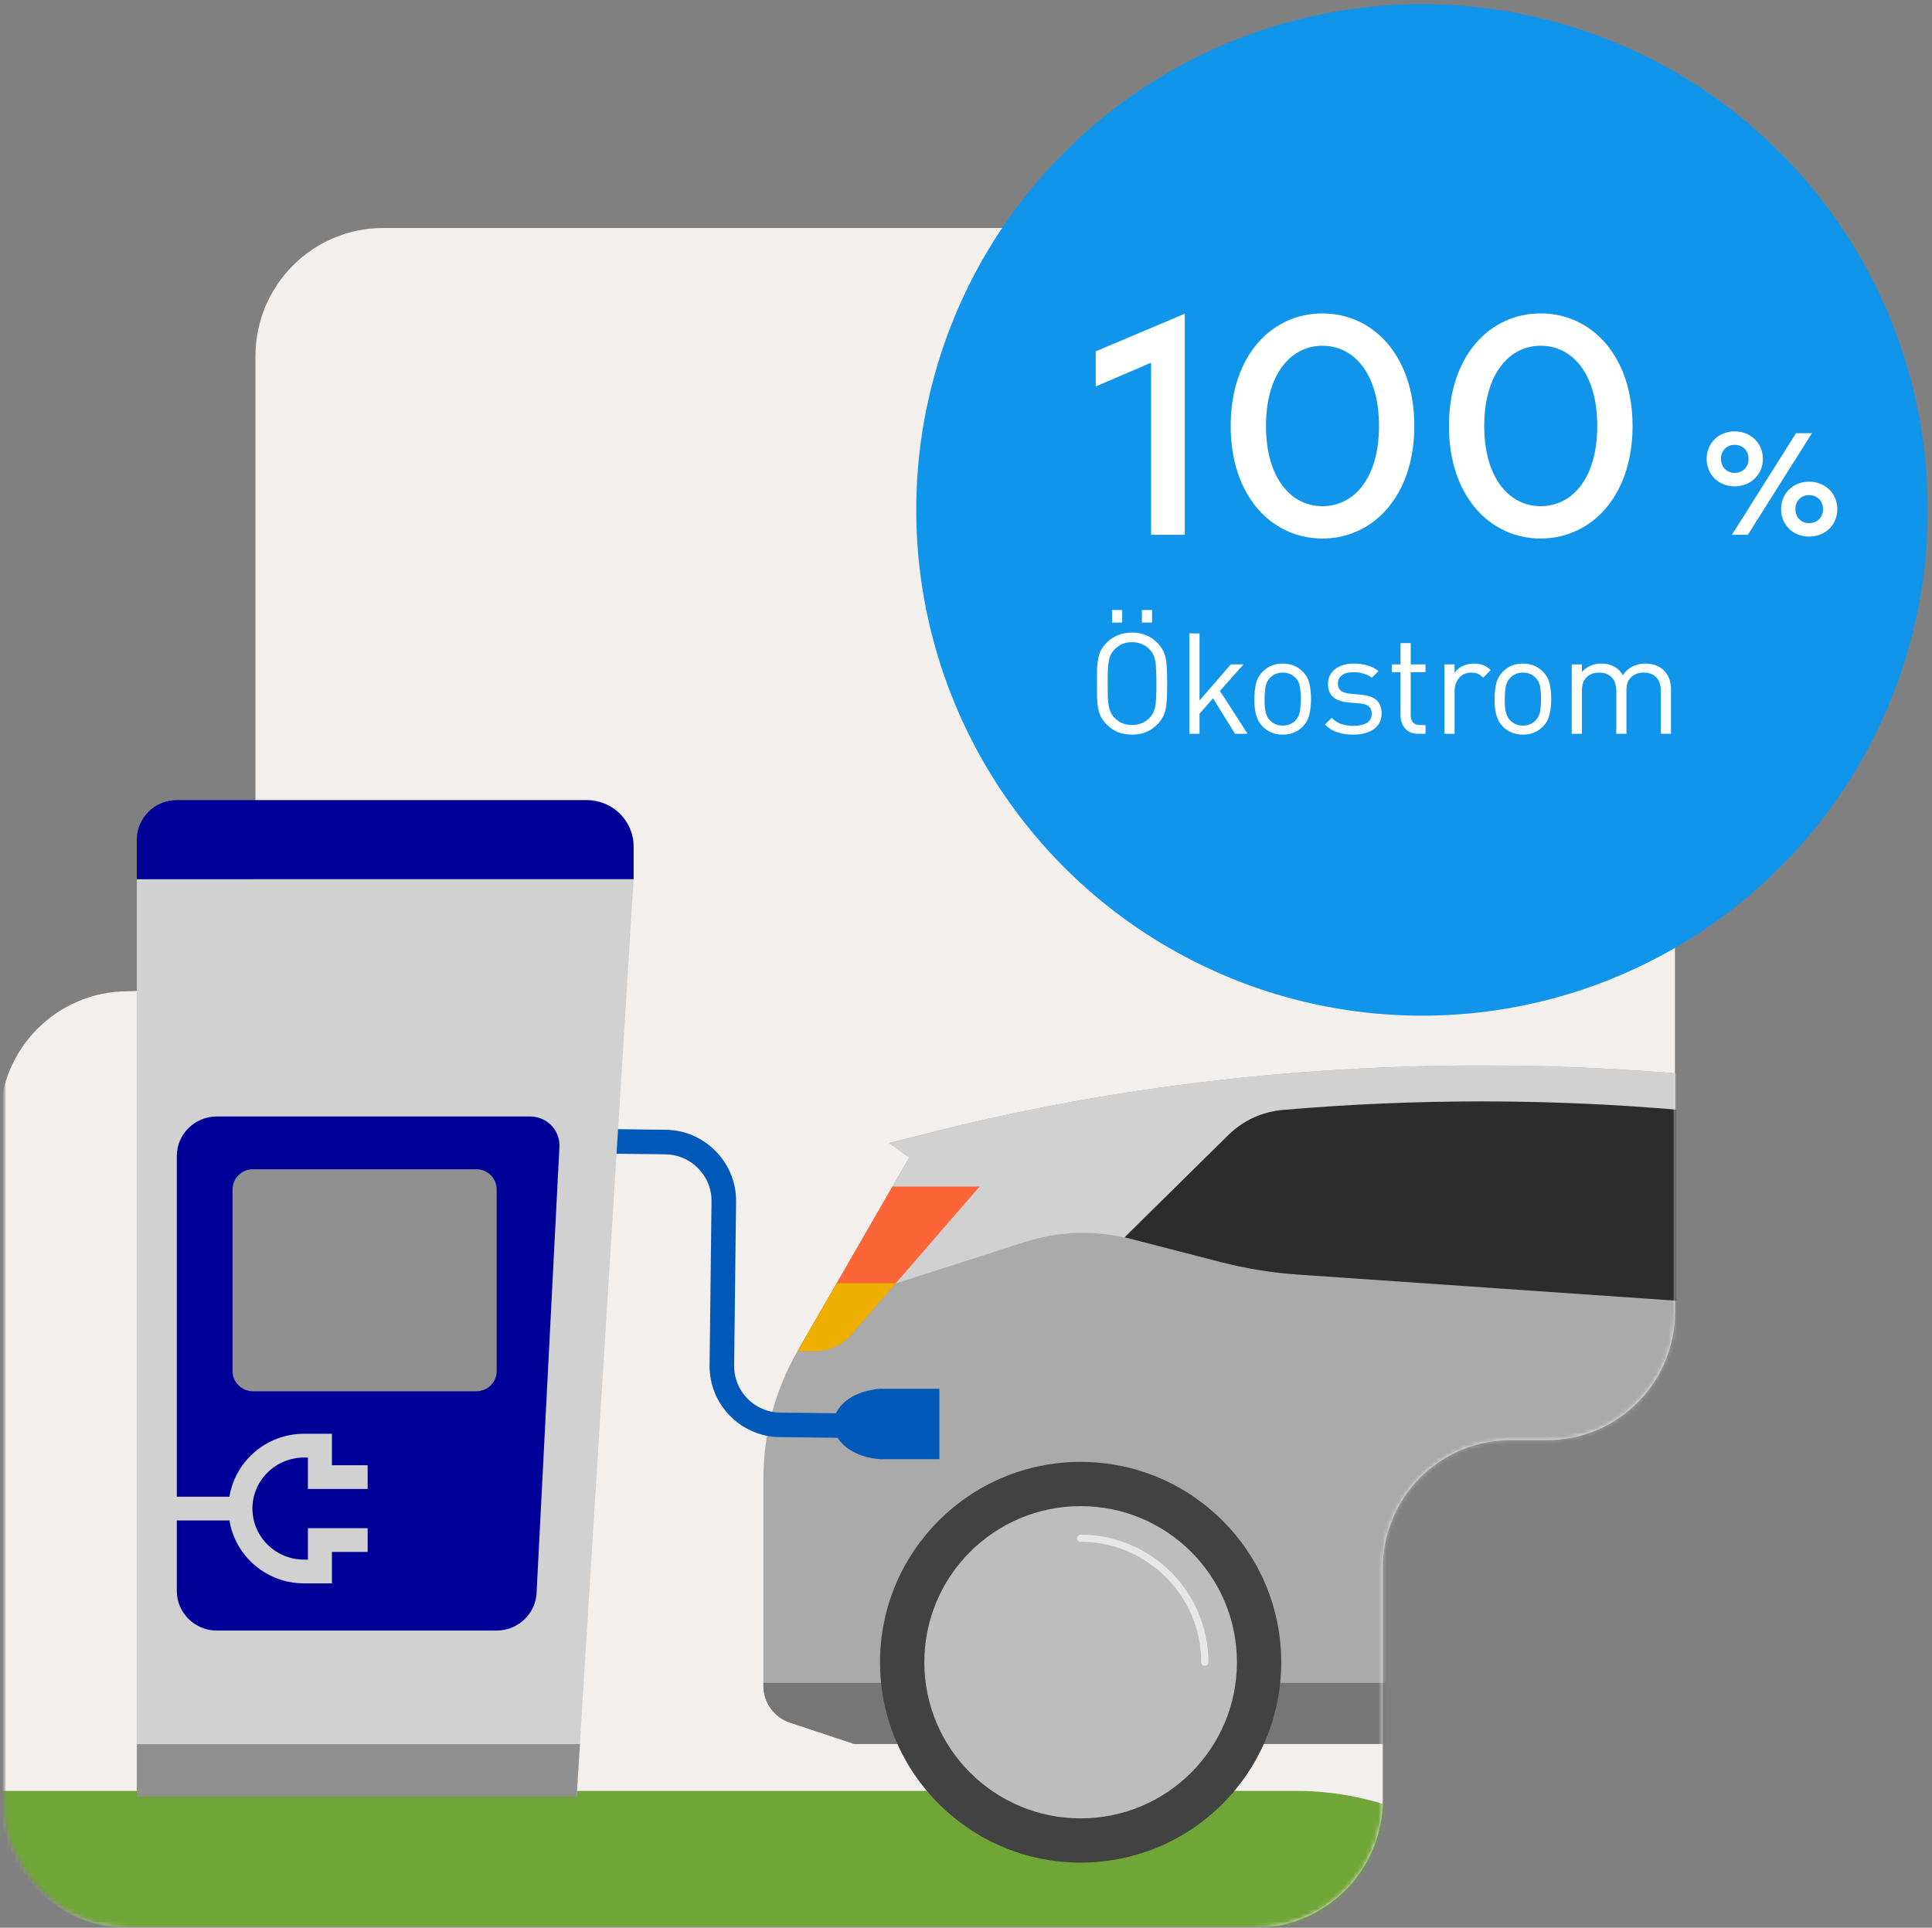
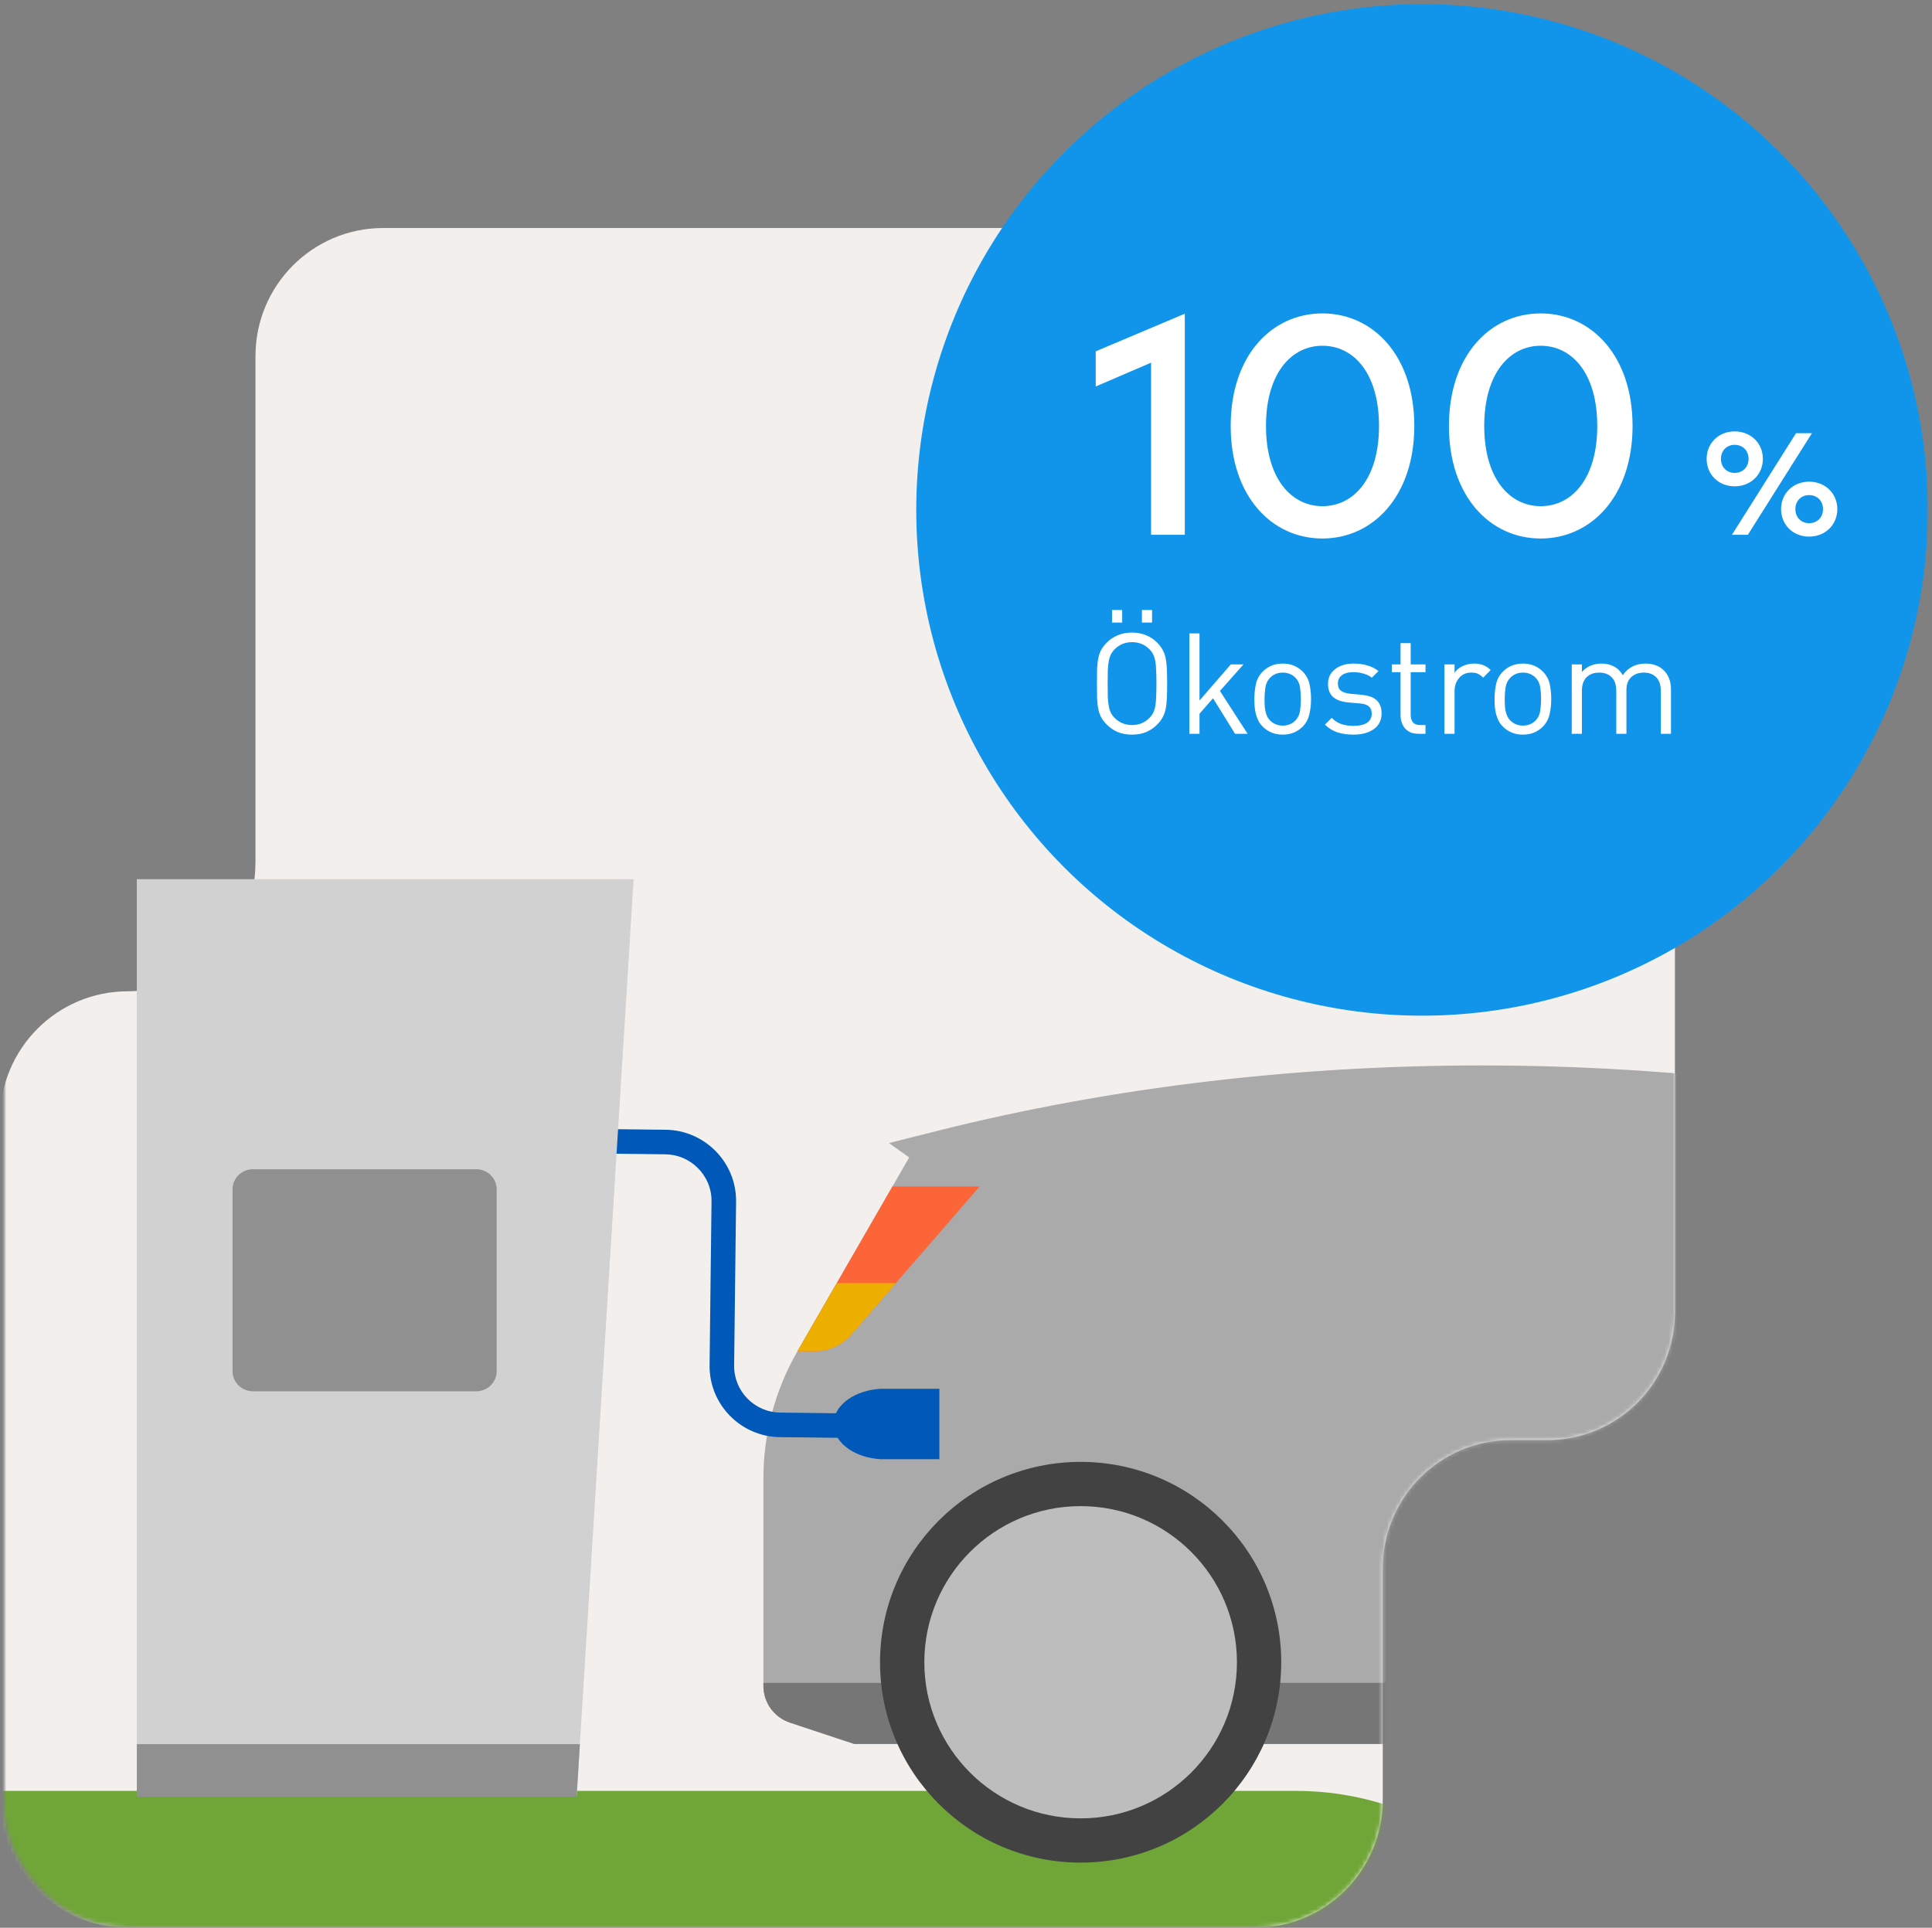
<svg xmlns="http://www.w3.org/2000/svg" width="466" height="465" viewBox="0 0 466 465" fill="none">
  <rect x="0" y="0" width="466" height="465" fill="#808080" stroke="none" />
  <mask id="mask0_853_2" style="mask-type:alpha" maskUnits="userSpaceOnUse" x="0" y="0" width="466" height="465">
    <rect x="0.447" width="464.968" height="464.968" rx="16" fill="#D9D9D9" />
  </mask>
  <g mask="url(#mask0_853_2)">
    <mask id="mask1_853_2" style="mask-type:alpha" maskUnits="userSpaceOnUse" x="1" y="0" width="465" height="465">
      <rect x="1" width="464.968" height="464.968" rx="29.061" fill="#D9D9D9" />
    </mask>
    <g mask="url(#mask1_853_2)">
      <path d="M61.62 208.212L61.62 85.907C61.62 68.836 75.41 55 92.424 55L302.724 55C319.738 55 333.528 68.836 333.528 85.907C333.528 102.977 347.318 116.824 364.333 116.824H373.195C390.21 116.824 404 130.66 404 147.73L404 316.471C404 333.542 390.21 347.378 373.195 347.378H364.333C347.318 347.378 333.528 361.214 333.528 378.284V434.093C333.528 451.164 319.738 465 302.724 465L30.805 465C13.79 465 0 451.164 0 434.093L0 270.026C0 252.955 13.79 239.119 30.805 239.119C47.819 239.119 61.609 225.283 61.609 208.212H61.62Z" fill="#F3EFEC" />
      <mask id="mask2_853_2" style="mask-type:alpha" maskUnits="userSpaceOnUse" x="0" y="55" width="404" height="410">
        <path d="M61.62 208.212L61.62 147.06L61.62 85.907C61.62 68.836 75.41 55 92.424 55L302.724 55C319.738 55 333.528 68.836 333.528 85.907C333.528 102.977 347.318 116.824 364.333 116.824H373.195C390.21 116.824 404 130.66 404 147.73L404 316.471C404 333.542 390.21 347.378 373.195 347.378H364.333C347.318 347.378 333.528 361.214 333.528 378.284V434.093C333.528 451.164 319.738 465 302.724 465L30.805 465C13.79 465 0 451.164 0 434.093L0 270.026C0 252.955 13.79 239.119 30.805 239.119C47.819 239.119 61.609 225.283 61.609 208.212H61.62Z" fill="#F3EFEC" />
      </mask>
      <g mask="url(#mask2_853_2)">
        <path d="M389 475H-8V432H312.622C329.593 432 345.988 438.043 358.757 449.026L388.985 475H389Z" fill="#70A638" />
        <path d="M627.475 318.499L599.844 312.386C590.56 310.335 581.511 307.252 572.972 303.085C513.983 274.256 439.041 257 357.469 257C309.556 257 263.918 262.957 222.465 273.707C219.772 274.373 217.078 275.04 214.41 275.732L219.301 279.193L192.35 325.945C186.975 335.258 184.138 345.826 184.138 356.577V406.698C184.138 410.708 186.714 414.261 190.519 415.528L206.002 420.662H667.45L674.564 418.311C677.389 417.383 679.285 414.745 679.285 411.779V383.002C679.285 352.031 657.734 325.213 627.462 318.512L627.475 318.499Z" fill="#AAAAAA" />
        <path d="M514.388 405.94C505.313 402.583 495.754 400.65 486.064 400.219L370.768 395.085C357.573 394.498 344.614 398.351 333.918 405.94H184.138V406.698C184.138 410.708 186.714 414.261 190.519 415.528L206.002 420.662H667.45L674.564 418.311C677.389 417.383 679.285 414.745 679.285 411.779V405.954H514.375L514.388 405.94Z" fill="#767676" />
-         <path d="M572.972 303.072C513.983 274.256 439.041 257 357.469 257C309.556 257 263.919 262.957 222.466 273.707C219.772 274.373 217.078 275.04 214.41 275.732L219.301 279.193L202.838 307.761L203.57 313.6L247.233 299.584C255.406 296.959 264.154 296.684 272.484 298.8L287.77 302.68L571.167 315.181L589.422 309.616C583.786 307.853 578.281 305.684 572.972 303.085V303.072Z" fill="#D1D1D1" />
        <path d="M260.649 449.295C287.37 449.295 309.033 427.657 309.033 400.964C309.033 374.271 287.37 352.632 260.649 352.632C233.927 352.632 212.265 374.271 212.265 400.964C212.265 427.657 233.927 449.295 260.649 449.295Z" fill="#424242" />
        <path d="M260.649 438.623C281.471 438.623 298.349 421.763 298.349 400.964C298.349 380.165 281.471 363.304 260.649 363.304C239.828 363.304 222.949 380.165 222.949 400.964C222.949 421.763 239.828 438.623 260.649 438.623Z" fill="#BDBDBD" />
-         <path d="M290.595 401.826C290.125 401.826 289.732 401.434 289.732 400.964C289.732 384.949 276.682 371.913 260.65 371.913C260.179 371.913 259.787 371.521 259.787 371.05C259.787 370.58 260.179 370.188 260.65 370.188C277.636 370.188 291.459 383.995 291.459 400.964C291.459 401.434 291.066 401.826 290.595 401.826Z" fill="#E7E7E7" />
-         <path d="M569.154 310.858C509.512 281.715 434.334 265.674 357.47 265.674C341.255 265.674 325.223 266.366 309.413 267.738C304.47 268.169 299.828 270.285 296.297 273.773L271.242 298.461L294.479 304.444C300.56 306.011 306.771 307.017 313.035 307.448L491.858 319.792C498.815 320.276 505.798 320.25 512.755 319.701L571.181 315.181C572.868 315.051 573.26 312.778 571.717 312.072C570.854 311.68 570.004 311.276 569.167 310.871L569.154 310.858Z" fill="#2C2C2C" />
        <path d="M215.247 286.221L192.35 325.945H196.508C199.908 325.945 203.138 324.469 205.361 321.895L236.288 286.208H215.247V286.221Z" fill="#FC6538" />
        <path d="M201.818 309.538L192.364 325.945H196.522C199.922 325.945 203.152 324.469 205.375 321.895L216.098 309.525H201.818V309.538Z" fill="#EDAF00" />
      </g>
      <path d="M201.215 344.799C202.065 348.638 206.587 351.6 212.329 351.983L226.578 351.983L226.578 343.491C226.578 343.491 226.578 343.373 226.578 343.401V335L212.329 335C206.302 335.403 201.612 338.644 201.104 342.754" fill="#0059B9" />
      <mask id="path-16-outside-1_853_2" maskUnits="userSpaceOnUse" x="107.964" y="271.619" width="116.905" height="76.407" fill="black">
        <rect fill="white" x="107.964" y="271.619" width="116.905" height="76.407" />
        <path d="M223.626 345.016L188.145 344.584L188.144 344.59C179.819 344.488 173.128 337.647 173.229 329.34L173.628 295.545L173.698 289.822C173.744 286.063 172.203 282.658 169.715 280.206C167.346 277.875 164.116 276.408 160.529 276.364L111.935 275.772L111.848 274.006L160.545 274.599L160.545 274.593C164.614 274.643 168.289 276.308 170.974 278.962C173.784 281.737 175.519 285.596 175.467 289.843L175.401 295.265L174.998 329.361C174.908 336.692 180.813 342.729 188.16 342.819L223.738 343.252" />
      </mask>
      <path d="M223.626 345.016L188.145 344.584L188.144 344.59C179.819 344.488 173.128 337.647 173.229 329.34L173.628 295.545L173.698 289.822C173.744 286.063 172.203 282.658 169.715 280.206C167.346 277.875 164.116 276.408 160.529 276.364L111.935 275.772L111.848 274.006L160.545 274.599L160.545 274.593C164.614 274.643 168.289 276.308 170.974 278.962C173.784 281.737 175.519 285.596 175.467 289.843L175.401 295.265L174.998 329.361C174.908 336.692 180.813 342.729 188.16 342.819L223.738 343.252" fill="#0059B9" />
      <path d="M188.145 344.584L186.068 344.558L186.093 342.482L188.17 342.507L188.145 344.584ZM188.144 344.59L190.221 344.615L190.196 346.691L188.119 346.666L188.144 344.59ZM173.229 329.34L175.305 329.364L175.305 329.365L173.229 329.34ZM173.628 295.545L171.552 295.52L171.552 295.519L173.628 295.545ZM169.715 280.206L171.171 278.725L171.173 278.727L169.715 280.206ZM111.935 275.772L111.91 277.849L109.958 277.825L109.861 275.875L111.935 275.772ZM111.848 274.006L109.774 274.108L109.665 271.903L111.873 271.93L111.848 274.006ZM160.545 274.599L162.621 274.624L162.596 276.701L160.52 276.676L160.545 274.599ZM160.545 274.593L158.469 274.568L158.494 272.491L160.57 272.517L160.545 274.593ZM170.974 278.962L169.515 280.439L169.514 280.439L170.974 278.962ZM175.401 295.265L173.324 295.24L173.324 295.24L175.401 295.265ZM174.998 329.361L177.074 329.386L177.074 329.386L174.998 329.361ZM223.6 347.092L188.119 346.66L188.17 342.507L223.651 342.939L223.6 347.092ZM190.221 344.609L190.221 344.615L186.068 344.564L186.068 344.558L190.221 344.609ZM188.119 346.666C178.651 346.551 171.037 338.773 171.152 329.314L175.305 329.365C175.218 336.521 180.987 342.426 188.17 342.513L188.119 346.666ZM171.152 329.315L171.552 295.52L175.705 295.569L175.305 329.364L171.152 329.315ZM171.552 295.519L171.621 289.796L175.774 289.847L175.705 295.57L171.552 295.519ZM171.621 289.796C171.66 286.635 170.367 283.764 168.257 281.685L171.173 278.727C174.039 281.552 175.827 285.491 175.774 289.847L171.621 289.796ZM168.259 281.686C166.252 279.712 163.527 278.478 160.504 278.441L160.555 274.288C164.704 274.338 168.44 276.039 171.171 278.725L168.259 281.686ZM160.504 278.441L111.91 277.849L111.961 273.696L160.555 274.288L160.504 278.441ZM109.861 275.875L109.774 274.108L113.922 273.904L114.009 275.67L109.861 275.875ZM111.873 271.93L160.57 272.523L160.52 276.676L111.823 276.083L111.873 271.93ZM158.469 274.574L158.469 274.568L162.621 274.618L162.621 274.624L158.469 274.574ZM160.57 272.517C165.202 272.573 169.384 274.471 172.434 277.485L169.514 280.439C167.194 278.145 164.026 276.712 160.52 276.67L160.57 272.517ZM172.433 277.484C175.623 280.635 177.602 285.028 177.543 289.869L173.39 289.818C173.435 286.165 171.945 282.84 169.515 280.439L172.433 277.484ZM177.543 289.869L177.477 295.29L173.324 295.24L173.39 289.818L177.543 289.869ZM177.477 295.289L177.074 329.386L172.921 329.337L173.324 295.24L177.477 295.289ZM177.074 329.386C176.999 335.567 181.98 340.667 188.185 340.742L188.135 344.895C179.645 344.792 172.818 337.818 172.921 329.336L177.074 329.386ZM188.185 340.742L223.763 341.175L223.712 345.328L188.135 344.895L188.185 340.742Z" fill="#0059B9" mask="url(#path-16-outside-1_853_2)" />
      <path d="M152.825 212.074H33V433.377H139.086L140.503 410.584L140.65 408.194L152.825 212.074Z" fill="#D1D1D1" />
-       <path d="M141.527 193H42.643C37.342 193 33 197.294 33 202.537V212.074H152.825V204.166C152.825 197.999 147.762 193 141.527 193Z" fill="#000099" />
-       <path d="M127.886 269.312H52.285C46.985 269.312 42.643 273.606 42.643 278.849V361.027H55.341C56.734 352.439 64.263 345.851 73.332 345.851H80.067V353.435H88.677V359.172H74.266V351.588H73.332C66.467 351.588 60.888 357.114 60.888 363.896C60.888 370.678 66.467 376.204 73.332 376.204H74.266V368.62H88.677V374.357H80.067V381.941H73.332C64.263 381.941 56.734 375.353 55.341 366.764H42.643V383.78C42.643 389.023 46.985 393.317 52.285 393.317H119.8C125.101 393.317 129.443 389.023 129.443 383.78L134.932 276.653C135.137 272.667 131.925 269.32 127.886 269.32V269.312Z" fill="#000099" />
      <path d="M33 433.377V420.712H139.872L139.086 433.377H33Z" fill="#909090" />
      <path d="M114.877 335.601H61.011C58.291 335.601 56.087 333.421 56.087 330.731V286.911C56.087 284.221 58.291 282.042 61.011 282.042H114.877C117.597 282.042 119.801 284.221 119.801 286.911V330.731C119.801 333.421 117.597 335.601 114.877 335.601Z" fill="#909090" />
      <circle cx="343" cy="123" r="122" fill="#1195EB" />
      <path d="M285.775 129H277.638V87.487L264.288 93.225V84.75L285.775 75.675V129ZM318.968 129.9C306.743 129.9 296.843 119.7 296.843 102.75C296.843 85.763 306.743 75.6 318.968 75.6C331.155 75.6 341.13 85.763 341.13 102.75C341.13 119.7 331.155 129.9 318.968 129.9ZM318.968 122.1C326.543 122.1 332.618 115.425 332.618 102.75C332.618 90.075 326.543 83.4 318.968 83.4C311.468 83.4 305.355 90.075 305.355 102.75C305.355 115.425 311.468 122.1 318.968 122.1ZM371.611 129.9C359.386 129.9 349.486 119.7 349.486 102.75C349.486 85.763 359.386 75.6 371.611 75.6C383.799 75.6 393.774 85.763 393.774 102.75C393.774 119.7 383.799 129.9 371.611 129.9ZM371.611 122.1C379.186 122.1 385.261 115.425 385.261 102.75C385.261 90.075 379.186 83.4 371.611 83.4C364.111 83.4 357.999 90.075 357.999 102.75C357.999 115.425 364.111 122.1 371.611 122.1ZM418.397 117.31C414.53 117.31 411.642 114.475 411.642 110.677C411.642 106.915 414.53 104.062 418.397 104.062C422.3 104.062 425.205 106.915 425.205 110.677C425.205 114.475 422.3 117.31 418.397 117.31ZM421.582 129H417.75L433.202 104.5H437.035L421.582 129ZM418.397 114.072C420.34 114.072 421.757 112.69 421.757 110.677C421.757 108.682 420.34 107.3 418.397 107.3C416.507 107.3 415.09 108.682 415.09 110.677C415.09 112.69 416.507 114.072 418.397 114.072ZM436.352 129.438C432.485 129.438 429.597 126.602 429.597 122.805C429.597 119.042 432.485 116.19 436.352 116.19C440.255 116.19 443.16 119.042 443.16 122.805C443.16 126.602 440.255 129.438 436.352 129.438ZM436.352 126.2C438.295 126.2 439.712 124.817 439.712 122.805C439.712 120.81 438.295 119.427 436.352 119.427C434.462 119.427 433.045 120.81 433.045 122.805C433.045 124.817 434.462 126.2 436.352 126.2Z" fill="white" />
      <path d="M281.516 164.896C281.516 166.279 281.493 167.469 281.448 168.466C281.403 169.463 281.301 170.336 281.142 171.084C280.983 171.832 280.734 172.501 280.394 173.09C280.077 173.679 279.635 174.257 279.068 174.824C278.32 175.572 277.447 176.161 276.45 176.592C275.453 177 274.319 177.204 273.05 177.204C271.781 177.204 270.636 177 269.616 176.592C268.619 176.161 267.746 175.572 266.998 174.824C266.431 174.257 265.978 173.679 265.638 173.09C265.321 172.501 265.083 171.832 264.924 171.084C264.765 170.336 264.663 169.463 264.618 168.466C264.595 167.469 264.584 166.279 264.584 164.896C264.584 163.513 264.595 162.323 264.618 161.326C264.663 160.329 264.765 159.456 264.924 158.708C265.083 157.96 265.321 157.291 265.638 156.702C265.978 156.113 266.431 155.535 266.998 154.968C267.746 154.22 268.619 153.642 269.616 153.234C270.636 152.803 271.781 152.588 273.05 152.588C274.319 152.588 275.453 152.803 276.45 153.234C277.447 153.642 278.32 154.22 279.068 154.968C279.635 155.535 280.077 156.113 280.394 156.702C280.734 157.291 280.983 157.96 281.142 158.708C281.301 159.456 281.403 160.329 281.448 161.326C281.493 162.323 281.516 163.513 281.516 164.896ZM278.932 164.896C278.932 163.649 278.909 162.595 278.864 161.734C278.841 160.85 278.773 160.102 278.66 159.49C278.547 158.855 278.377 158.311 278.15 157.858C277.923 157.405 277.617 156.985 277.232 156.6C276.099 155.467 274.705 154.9 273.05 154.9C271.395 154.9 270.001 155.467 268.868 156.6C268.483 156.985 268.177 157.405 267.95 157.858C267.723 158.311 267.553 158.855 267.44 159.49C267.327 160.102 267.247 160.85 267.202 161.734C267.179 162.595 267.168 163.649 267.168 164.896C267.168 166.143 267.179 167.208 267.202 168.092C267.247 168.953 267.327 169.701 267.44 170.336C267.553 170.948 267.723 171.481 267.95 171.934C268.177 172.387 268.483 172.807 268.868 173.192C270.001 174.325 271.395 174.892 273.05 174.892C274.705 174.892 276.099 174.325 277.232 173.192C277.617 172.807 277.923 172.387 278.15 171.934C278.377 171.481 278.547 170.948 278.66 170.336C278.773 169.701 278.841 168.953 278.864 168.092C278.909 167.208 278.932 166.143 278.932 164.896ZM275.43 150.174V147.148H277.878V150.174H275.43ZM268.222 150.174V147.148H270.67V150.174H268.222ZM297.889 177L292.585 168.432L289.321 172.172V177H286.873V152.792H289.321V168.976L296.869 160.272H299.929L294.251 166.664L300.915 177H297.889ZM316.224 168.636C316.224 169.928 316.088 171.152 315.816 172.308C315.567 173.441 315.023 174.439 314.184 175.3C313.595 175.889 312.904 176.354 312.11 176.694C311.317 177.034 310.41 177.204 309.39 177.204C308.37 177.204 307.464 177.034 306.67 176.694C305.877 176.354 305.186 175.889 304.596 175.3C304.166 174.869 303.814 174.405 303.542 173.906C303.293 173.385 303.089 172.852 302.93 172.308C302.794 171.741 302.692 171.152 302.624 170.54C302.579 169.928 302.556 169.293 302.556 168.636C302.556 167.344 302.681 166.131 302.93 164.998C303.18 163.842 303.735 162.833 304.596 161.972C305.186 161.383 305.877 160.918 306.67 160.578C307.464 160.238 308.37 160.068 309.39 160.068C310.41 160.068 311.317 160.238 312.11 160.578C312.904 160.918 313.595 161.383 314.184 161.972C315.046 162.833 315.601 163.842 315.85 164.998C316.1 166.131 316.224 167.344 316.224 168.636ZM313.776 168.636C313.776 167.684 313.708 166.743 313.572 165.814C313.436 164.862 313.062 164.08 312.45 163.468C311.634 162.652 310.614 162.244 309.39 162.244C308.189 162.244 307.18 162.652 306.364 163.468C305.752 164.08 305.367 164.862 305.208 165.814C305.072 166.743 305.004 167.684 305.004 168.636C305.004 169.112 305.016 169.588 305.038 170.064C305.061 170.54 305.118 171.005 305.208 171.458C305.299 171.911 305.435 172.342 305.616 172.75C305.798 173.135 306.047 173.487 306.364 173.804C307.18 174.62 308.189 175.028 309.39 175.028C310.614 175.028 311.634 174.62 312.45 173.804C313.062 173.169 313.436 172.387 313.572 171.458C313.708 170.529 313.776 169.588 313.776 168.636ZM333.24 172.104C333.24 173.713 332.616 174.971 331.37 175.878C330.123 176.762 328.48 177.204 326.44 177.204C325.012 177.204 323.731 177.023 322.598 176.66C321.487 176.297 320.478 175.674 319.572 174.79L321.204 173.158C321.861 173.838 322.632 174.337 323.516 174.654C324.4 174.949 325.363 175.096 326.406 175.096C327.811 175.096 328.899 174.858 329.67 174.382C330.463 173.883 330.86 173.135 330.86 172.138C330.86 171.39 330.644 170.823 330.214 170.438C329.783 170.03 329.069 169.781 328.072 169.69L325.318 169.452C323.686 169.316 322.439 168.885 321.578 168.16C320.739 167.435 320.32 166.369 320.32 164.964C320.32 164.193 320.467 163.513 320.762 162.924C321.079 162.312 321.51 161.802 322.054 161.394C322.598 160.963 323.244 160.635 323.992 160.408C324.74 160.181 325.567 160.068 326.474 160.068C327.698 160.068 328.808 160.215 329.806 160.51C330.826 160.805 331.721 161.258 332.492 161.87L330.894 163.468C330.304 163.015 329.624 162.686 328.854 162.482C328.106 162.255 327.301 162.142 326.44 162.142C325.216 162.142 324.286 162.391 323.652 162.89C323.017 163.366 322.7 164.035 322.7 164.896C322.7 165.644 322.938 166.211 323.414 166.596C323.89 166.981 324.649 167.231 325.692 167.344L328.31 167.582C329.035 167.65 329.704 167.775 330.316 167.956C330.928 168.137 331.449 168.409 331.88 168.772C332.31 169.112 332.639 169.554 332.866 170.098C333.115 170.642 333.24 171.311 333.24 172.104ZM342.097 177C341.372 177 340.737 176.887 340.193 176.66C339.672 176.411 339.23 176.082 338.867 175.674C338.527 175.266 338.266 174.79 338.085 174.246C337.904 173.702 337.813 173.124 337.813 172.512V162.142H335.705V160.272H337.813V155.138H340.261V160.272H343.831V162.142H340.261V172.444C340.261 173.215 340.442 173.815 340.805 174.246C341.168 174.677 341.746 174.892 342.539 174.892H343.831V177H342.097ZM357.744 163.468C357.291 163.015 356.86 162.697 356.452 162.516C356.044 162.335 355.511 162.244 354.854 162.244C354.242 162.244 353.687 162.357 353.188 162.584C352.689 162.811 352.27 163.128 351.93 163.536C351.59 163.944 351.318 164.42 351.114 164.964C350.933 165.508 350.842 166.097 350.842 166.732V177H348.394V160.272H350.842V162.312C351.295 161.609 351.941 161.065 352.78 160.68C353.641 160.272 354.559 160.068 355.534 160.068C356.327 160.068 357.041 160.181 357.676 160.408C358.333 160.635 358.957 161.043 359.546 161.632L357.744 163.468ZM374.159 168.636C374.159 169.928 374.023 171.152 373.751 172.308C373.502 173.441 372.958 174.439 372.119 175.3C371.53 175.889 370.839 176.354 370.045 176.694C369.252 177.034 368.345 177.204 367.325 177.204C366.305 177.204 365.399 177.034 364.605 176.694C363.812 176.354 363.121 175.889 362.531 175.3C362.101 174.869 361.749 174.405 361.477 173.906C361.228 173.385 361.024 172.852 360.865 172.308C360.729 171.741 360.627 171.152 360.559 170.54C360.514 169.928 360.491 169.293 360.491 168.636C360.491 167.344 360.616 166.131 360.865 164.998C361.115 163.842 361.67 162.833 362.531 161.972C363.121 161.383 363.812 160.918 364.605 160.578C365.399 160.238 366.305 160.068 367.325 160.068C368.345 160.068 369.252 160.238 370.045 160.578C370.839 160.918 371.53 161.383 372.119 161.972C372.981 162.833 373.536 163.842 373.785 164.998C374.035 166.131 374.159 167.344 374.159 168.636ZM371.711 168.636C371.711 167.684 371.643 166.743 371.507 165.814C371.371 164.862 370.997 164.08 370.385 163.468C369.569 162.652 368.549 162.244 367.325 162.244C366.124 162.244 365.115 162.652 364.299 163.468C363.687 164.08 363.302 164.862 363.143 165.814C363.007 166.743 362.939 167.684 362.939 168.636C362.939 169.112 362.951 169.588 362.973 170.064C362.996 170.54 363.053 171.005 363.143 171.458C363.234 171.911 363.37 172.342 363.551 172.75C363.733 173.135 363.982 173.487 364.299 173.804C365.115 174.62 366.124 175.028 367.325 175.028C368.549 175.028 369.569 174.62 370.385 173.804C370.997 173.169 371.371 172.387 371.507 171.458C371.643 170.529 371.711 169.588 371.711 168.636ZM400.593 177V166.698C400.593 165.202 400.219 164.091 399.471 163.366C398.745 162.618 397.748 162.244 396.479 162.244C395.255 162.244 394.246 162.607 393.453 163.332C392.682 164.057 392.297 165.089 392.297 166.426V177H389.849V166.698C389.849 165.202 389.475 164.091 388.727 163.366C388.001 162.618 387.004 162.244 385.735 162.244C384.465 162.244 383.445 162.618 382.675 163.366C381.927 164.114 381.553 165.225 381.553 166.698V177H379.105V160.272H381.553V162.108C382.142 161.428 382.833 160.918 383.627 160.578C384.443 160.238 385.327 160.068 386.279 160.068C387.435 160.068 388.443 160.306 389.305 160.782C390.189 161.235 390.891 161.927 391.413 162.856C392.727 160.997 394.563 160.068 396.921 160.068C397.827 160.068 398.643 160.204 399.369 160.476C400.094 160.748 400.717 161.133 401.239 161.632C402.44 162.788 403.041 164.341 403.041 166.29V177H400.593Z" fill="white" />
    </g>
  </g>
</svg>